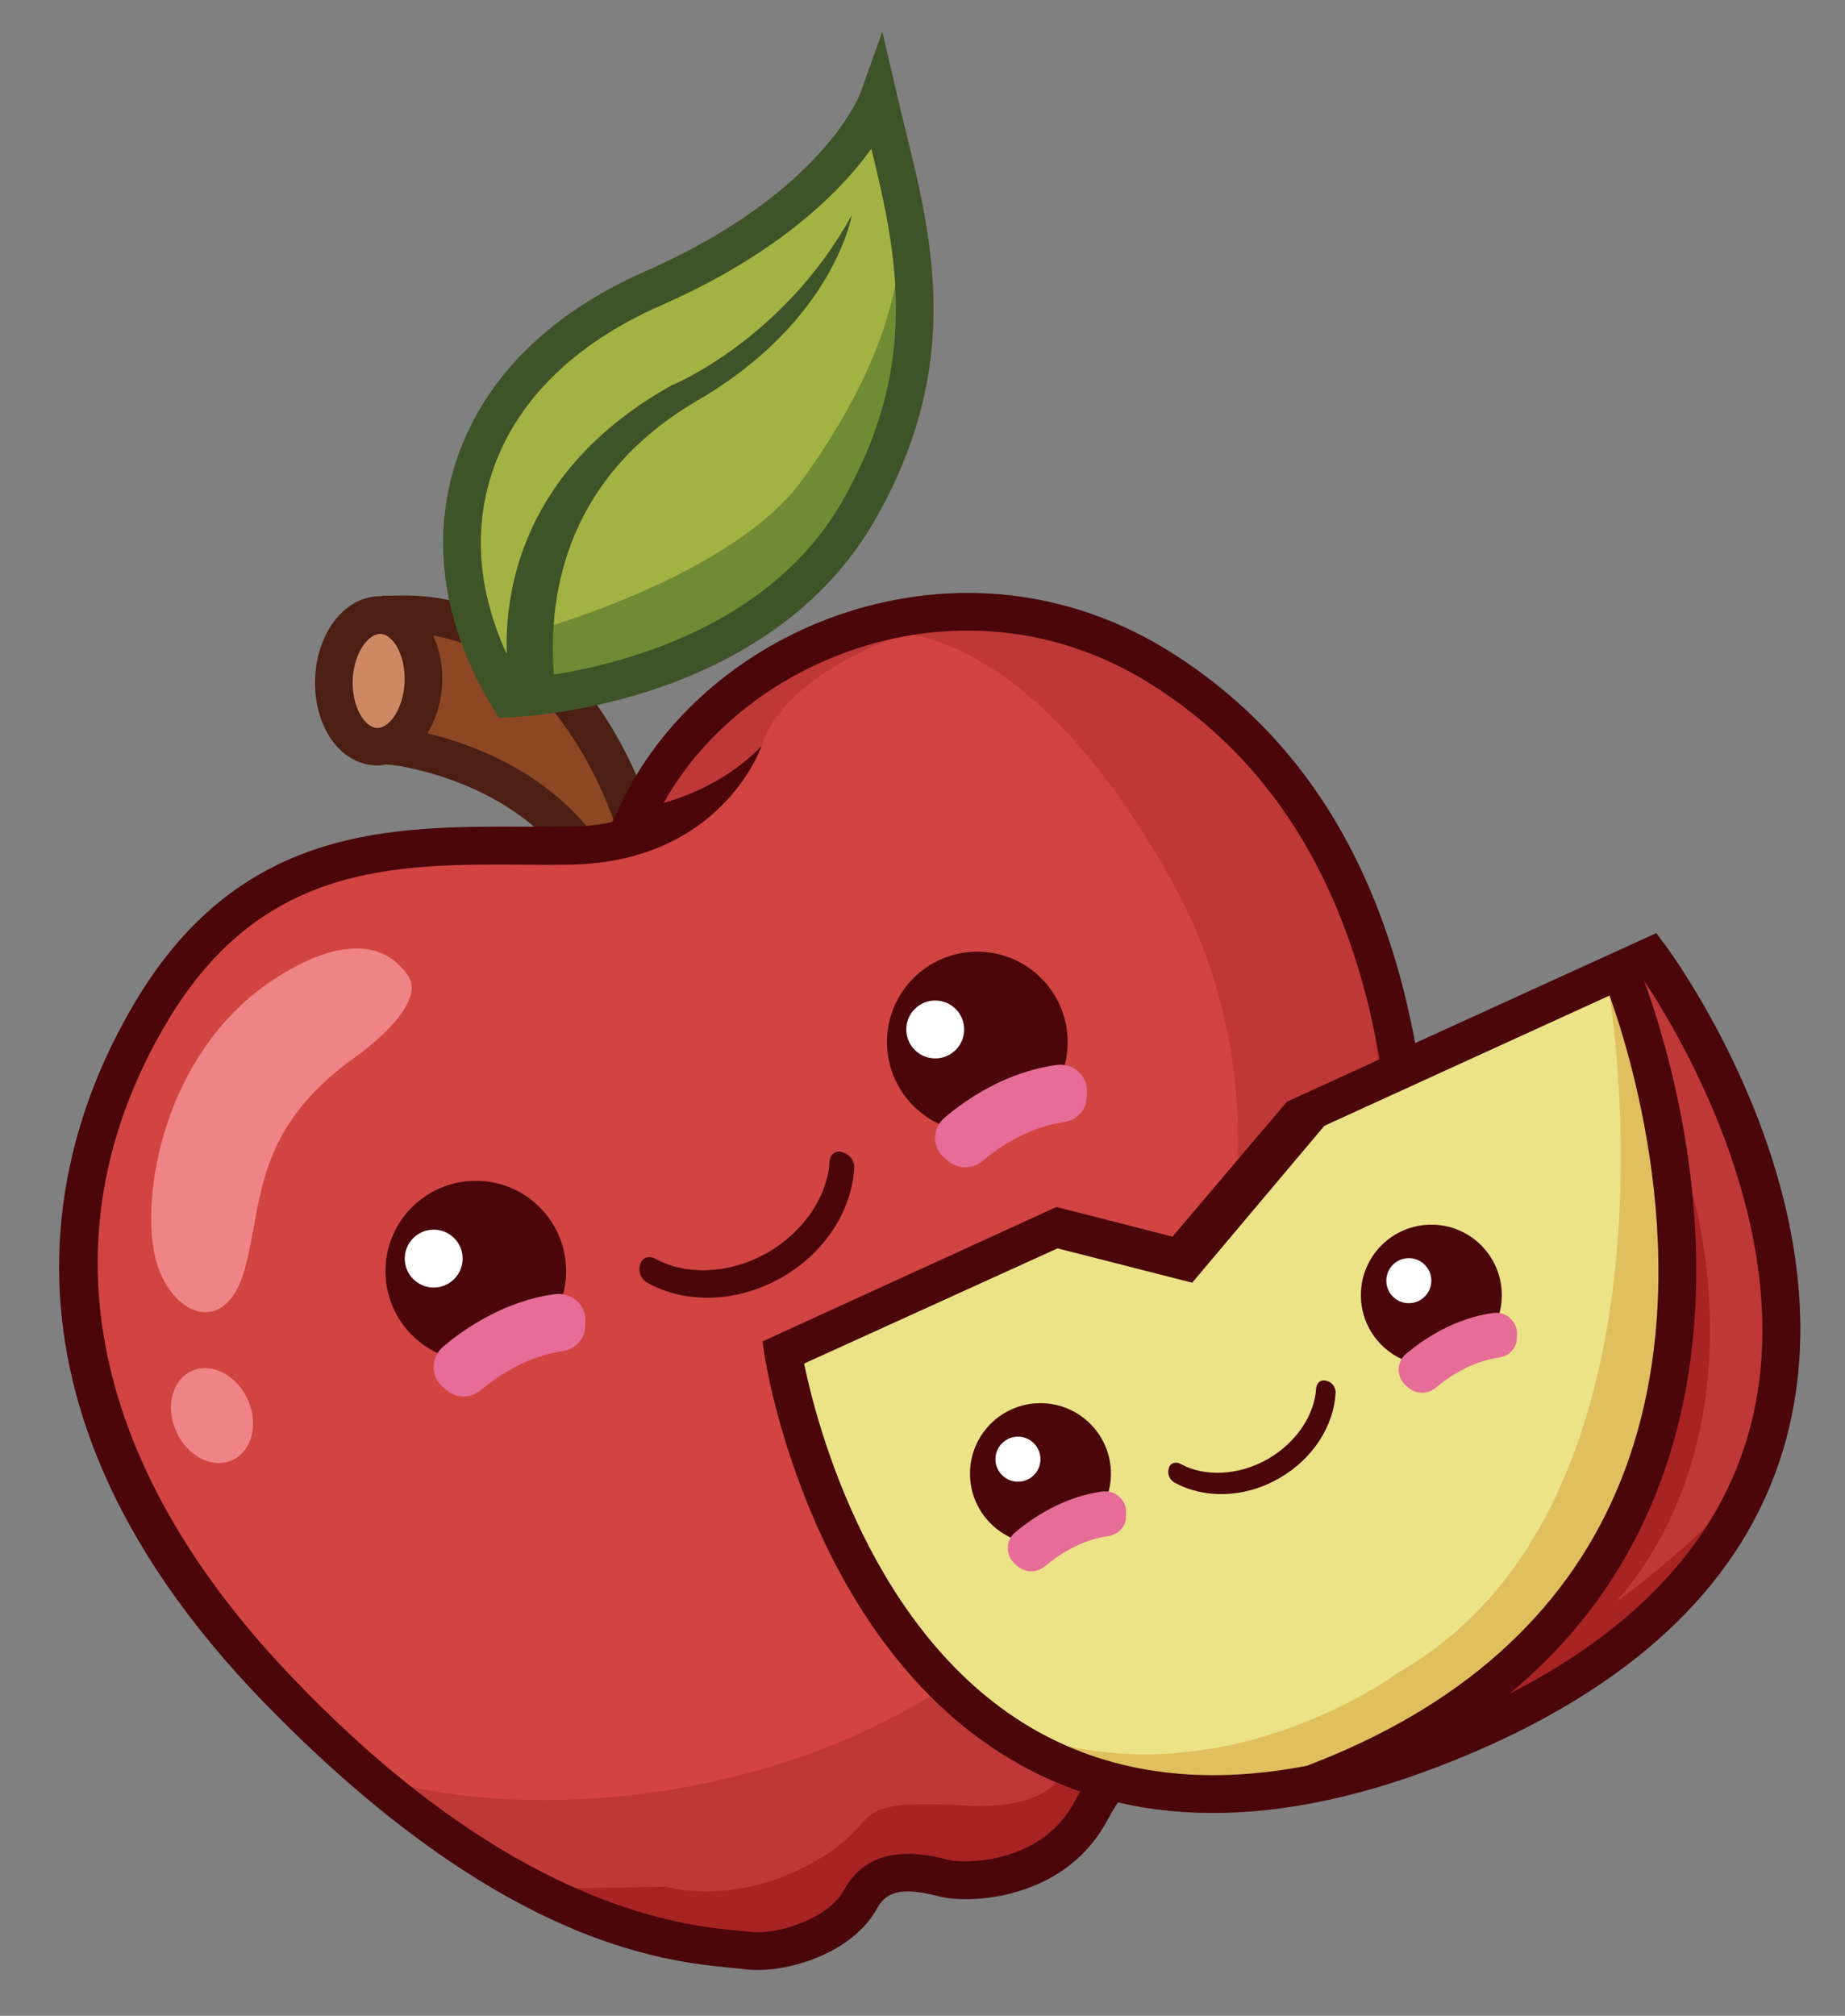
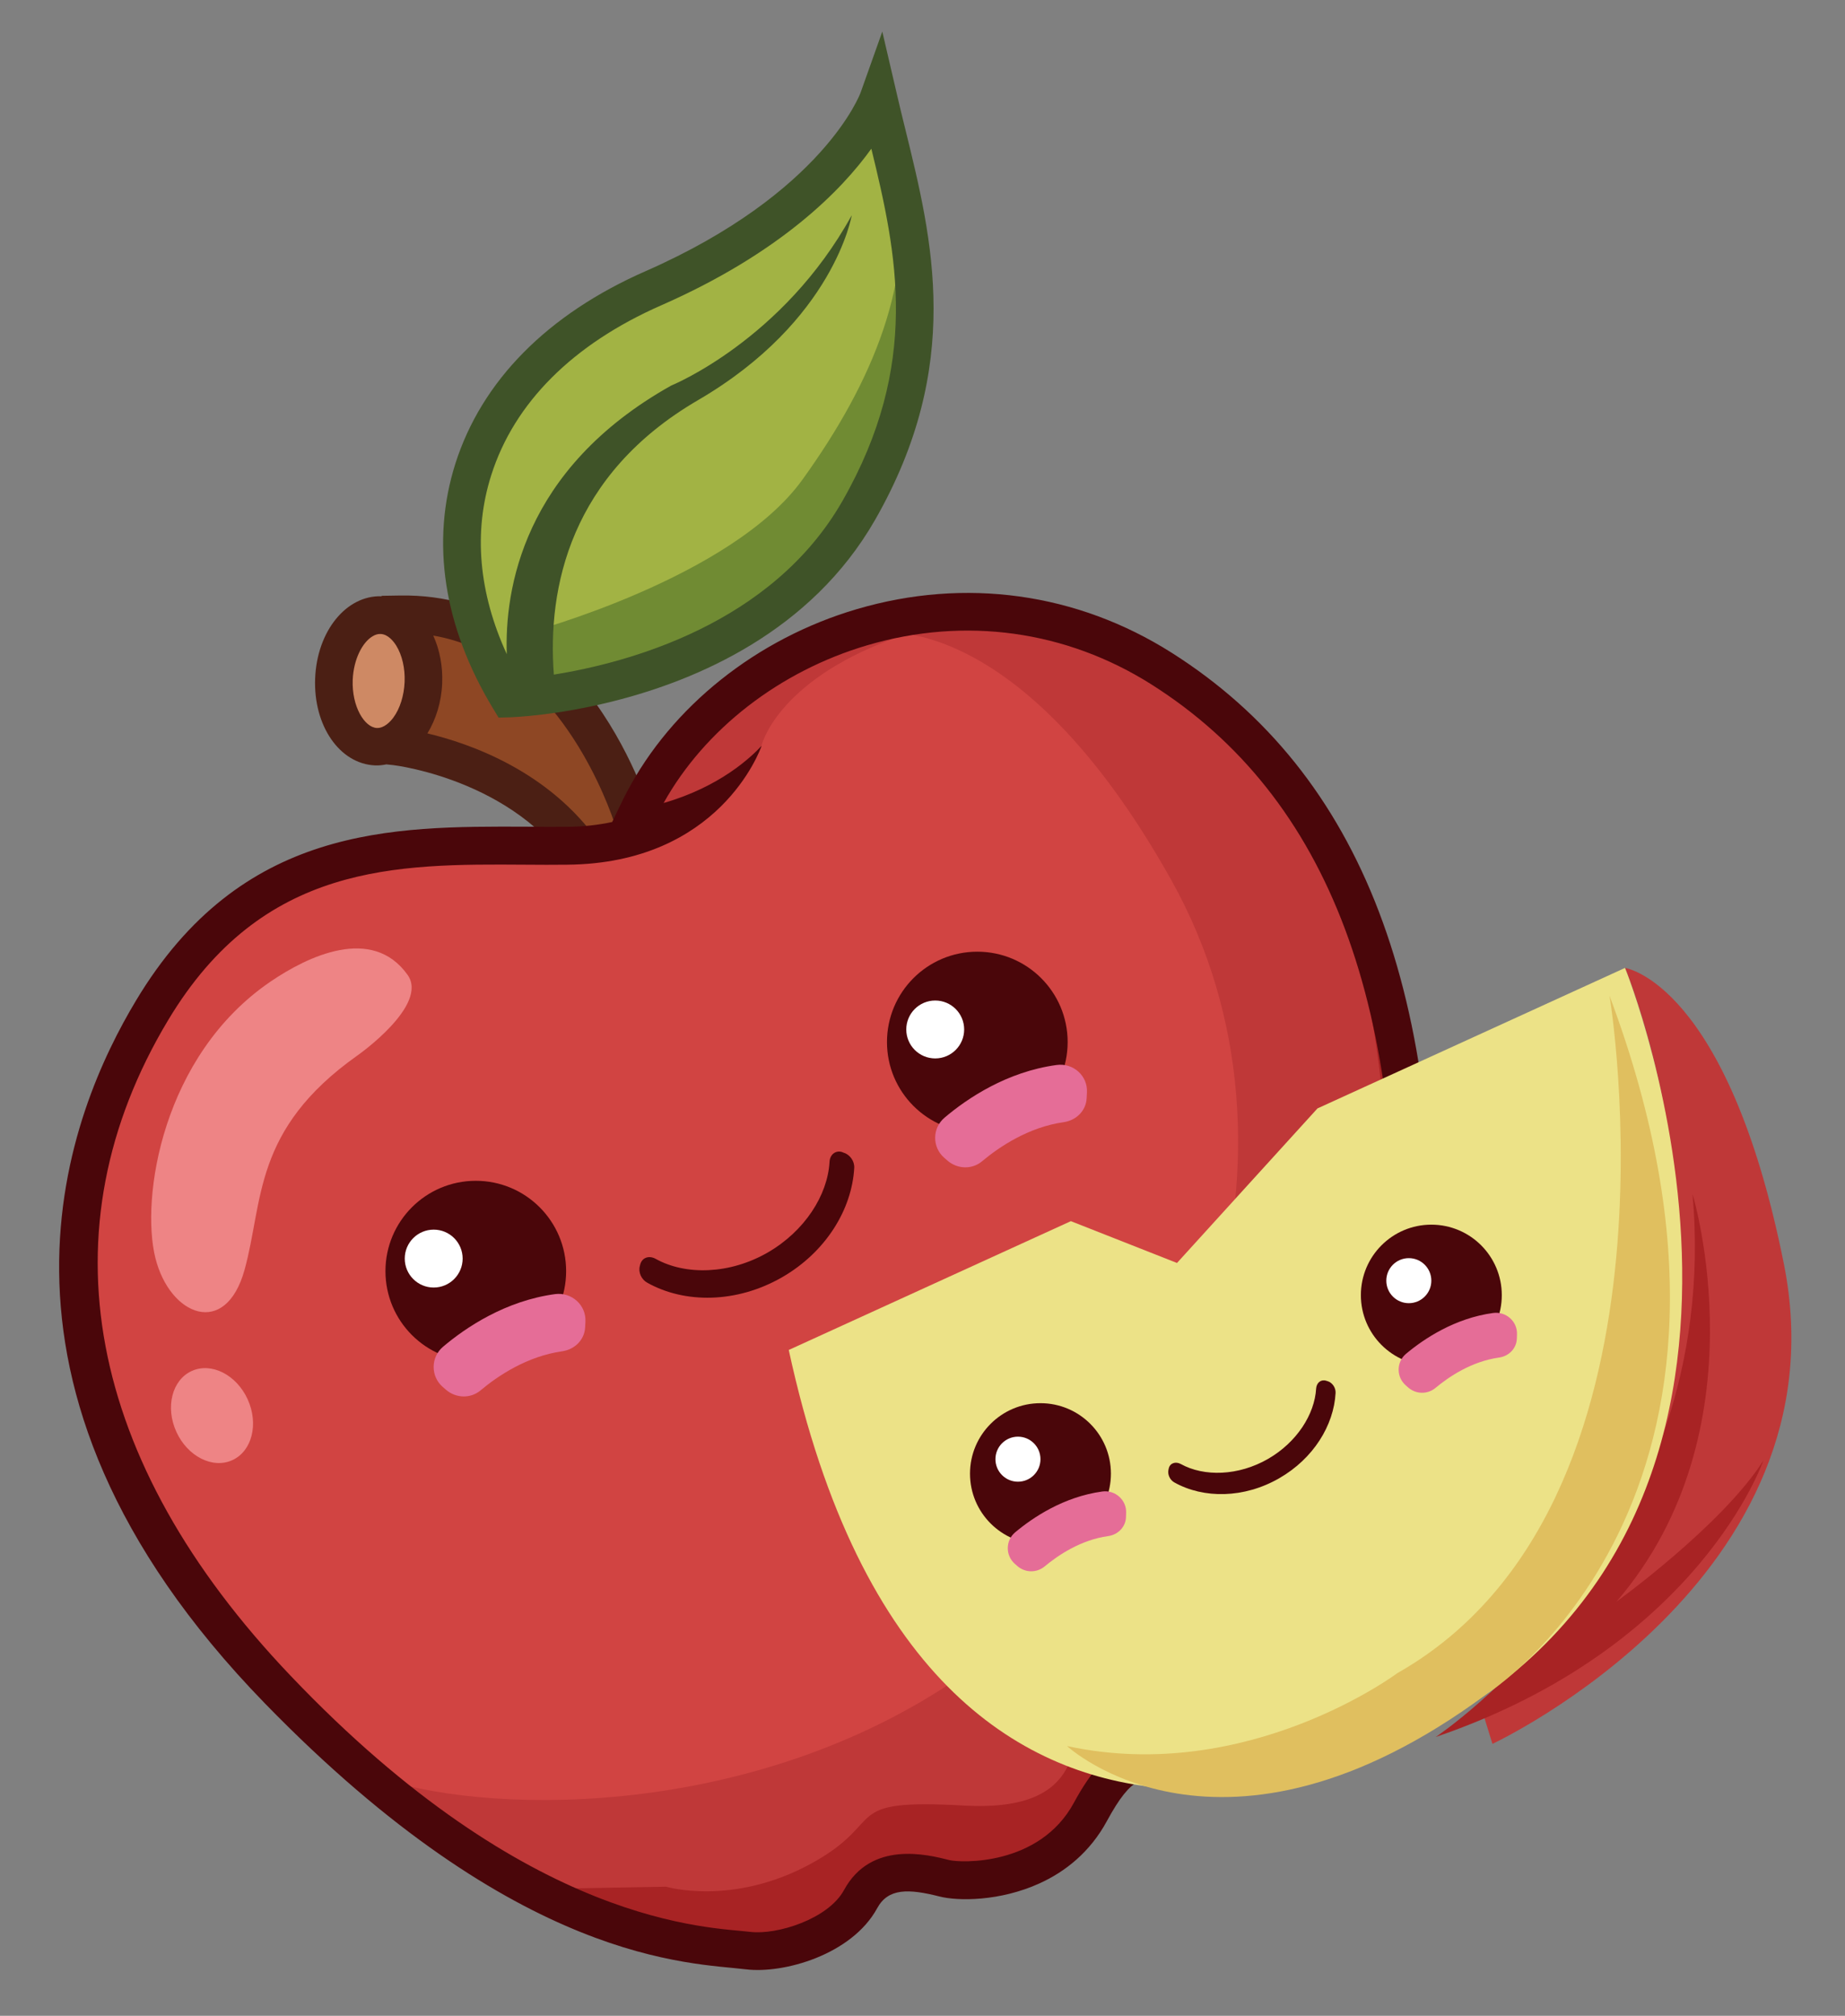
<svg xmlns="http://www.w3.org/2000/svg" version="1.1" id="圖層_1" x="0px" y="0px" viewBox="0 0 126.22 137.87" style="enable-background:new 0 0 126.22 137.87;" xml:space="preserve">
  <rect x="0" y="0" width="126.22" height="137.87" fill="#808080" stroke="none" />
  <style type="text/css">
	.st0{fill:#8E4724;}
	.st1{fill:#CE8964;}
	.st2{fill:#4B1F14;}
	.st3{fill:#D14442;}
	.st4{fill:#BF3838;}
	.st5{fill:#A82324;}
	.st6{fill:#EE8485;}
	.st7{fill:#4A060A;}
	.st8{fill:#FFFFFF;}
	.st9{fill:#E56D97;}
	.st10{fill:#542512;}
	.st11{fill:#A2B344;}
	.st12{fill:#708B33;}
	.st13{fill:#3F5328;}
	.st14{fill:#ECE287;}
	.st15{fill:#E0BF5F;}
</style>
  <g>
    <path class="st0" d="M27.74,50.59l0.79-1.96l0-2.91l0.63-3.36l3.6,0.64l6.19,4.45l3.98,7.81l-1.25,3.45l-1.44,0.66   c0,0-2.17-3.04-2.29-3.17s-4.39-3.29-4.39-3.29L27.74,50.59z" />
    <polygon class="st1" points="22.91,46.71 24.04,42.68 27.08,41.63 28.42,43.09 28.83,46.3 28.09,49.22 25.14,50.57  " />
    <path class="st2" d="M27.33,40.73l-1.22,0.02l0,0.03c-2.42-0.08-4.42,2.38-4.55,5.61c-0.13,3.24,1.67,5.86,4.11,5.96   c0.26,0.01,0.51-0.02,0.76-0.07l0.48,0.05c0.09,0.01,9.05,1.08,12.81,8.13l0.95,1.77l4.19-5.52l-0.17-0.62   C44.5,55.47,40.15,40.49,27.33,40.73z M24.13,46.5c0.06-1.43,0.67-2.56,1.34-2.97c0.19-0.12,0.38-0.18,0.57-0.17   c0.51,0.02,0.89,0.51,1.07,0.8c0.4,0.65,0.61,1.55,0.57,2.49c-0.04,0.93-0.32,1.82-0.77,2.43c-0.2,0.27-0.62,0.73-1.13,0.71   C24.94,49.75,24.06,48.33,24.13,46.5z M42.01,56.21l-1.05,1.38c-3.41-4.85-8.79-6.73-11.72-7.43c0.59-0.97,0.96-2.16,1.01-3.42   c0.05-1.17-0.17-2.3-0.61-3.27C37.57,44.82,41.18,53.8,42.01,56.21z" />
    <g>
      <g>
        <path class="st3" d="M19.2,115.25c14.42,15.96,28.25,18.1,31.91,18.55c2.52,0.31,7.11-0.97,8.81-4.1     c0.74-1.36,2.1-1.32,4.19-0.79c1.23,0.31,4.04,0.33,6.71-0.88c1.73-0.79,3.39-2.1,4.52-4.18c1.69-3.12,2.46-2.99,4.15-2.7     c0.41,0.07,0.87,0.15,1.37,0.19c1.76,0.15,4.09-1.72,5.01-2.52c2.42-2.12,10.38-10.39,11.21-27.8     c1.07-22.54-4.62-37.42-17.4-45.52c-6.35-4.02-13.85-5.06-21.11-2.92c-6.73,1.98-12.43,6.54-15.45,12.3     c-0.04,0.07-0.07,0.14-0.11,0.22l-0.01,0l-0.24,0.49c-0.03,0.07-0.07,0.13-0.1,0.2l0,0l-0.52,1.08     c-0.91,0.19-1.91,0.32-3.03,0.33c-0.91,0.01-1.83,0-2.77,0c-8.95-0.06-19.09-0.13-26.15,11.64C5.89,76.02-0.94,92.95,19.2,115.25     z" />
        <path class="st4" d="M67.75,113.17c13.83-10.81,22.88-34.2,12.38-52.98C69.62,41.4,59.9,43.29,59.9,43.29l-3.92,0.2     c0.85-0.35,1.71-0.65,2.6-0.91c7.26-2.14,14.76-1.1,21.11,2.92c12.78,8.09,18.48,22.98,17.4,45.52     c-0.83,17.41-8.79,25.68-11.21,27.8c-0.92,0.81-3.26,2.67-5.01,2.52c-0.5-0.04-0.97-0.12-1.37-0.19     c-1.69-0.29-2.46-0.42-4.15,2.7c-1.13,2.09-2.8,3.4-4.52,4.18c-2.66,1.22-5.48,1.2-6.71,0.88c-2.09-0.53-3.45-0.57-4.19,0.79     c-1.7,3.13-6.29,4.41-8.81,4.1c-3.09-0.38-11.73-2.02-24.18-11.9C35.49,124.29,53.92,123.98,67.75,113.17z" />
        <path class="st5" d="M45.57,129.04c0,0,4.55,1.36,9.92-1.58c5.37-2.94,1.82-4.45,10.47-3.97c8.66,0.48,7.11-4.88,8.29-6.24     c1.18-1.36,1.14-3.26,8.86-3.56c7.72-0.3,17.83-30.75,7.1-56.64c-0.38-0.91-0.74-1.77-1.09-2.62c6.1,8.59,8.72,20.68,7.96,36.59     c-0.83,17.41-8.79,25.68-11.21,27.8c-0.92,0.81-3.26,2.67-5.01,2.52c-0.5-0.04-0.97-0.12-1.37-0.19     c-1.69-0.29-2.46-0.42-4.15,2.7c-1.13,2.09-2.8,3.4-4.52,4.18c-2.66,1.22-5.48,1.2-6.71,0.88c-2.09-0.53-3.45-0.57-4.19,0.79     c-1.7,3.13-6.29,4.41-8.81,4.1c-2.04-0.25-6.13-1.2-12.24-4.64L45.57,129.04z" />
      </g>
      <g>
        <path class="st6" d="M10.63,86.04c-1.02-4.09,0.46-13.87,7.9-18.92c2.5-1.7,6.92-3.85,9.35-0.45c1.49,2.08-3.43,5.52-3.43,5.52     c-7.18,5.08-6.42,9.98-7.72,14.66C15.43,91.54,11.62,90,10.63,86.04z" />
        <ellipse transform="matrix(0.91 -0.415 0.415 0.91 -38.896 14.795)" class="st6" cx="14.55" cy="96.77" rx="2.68" ry="3.35" />
      </g>
      <path class="st4" d="M52.09,51.02c0,0,0.97-4.35,8.96-7.32c0,0-12.14-0.11-17.22,11.59C43.83,55.29,47.47,56.23,52.09,51.02z" />
    </g>
    <path class="st7" d="M18.12,116.5c17.4,17.89,29.16,17.73,32.9,18.19c2.57,0.32,7.25-0.99,8.99-4.18c0.75-1.38,2.14-1.34,4.27-0.8   c1.25,0.32,4.12,0.34,6.84-0.9c1.76-0.8,3.46-2.14,4.61-4.27c1.73-3.18,2.51-3.05,4.23-2.75c0.42,0.07,0.89,0.15,1.4,0.19   c1.79,0.15,4.17-1.75,5.11-2.57c2.47-2.16,10.58-10.6,11.43-28.35c1.09-22.98-4.71-38.16-17.75-46.42   c-6.48-4.1-14.12-5.16-21.53-2.98c-6.87,2.02-12.68,6.67-15.75,12.54c-0.04,0.07-0.07,0.15-0.11,0.22l-0.01,0l-0.24,0.5   c-0.03,0.07-0.07,0.14-0.1,0.2l0,0l-0.53,1.1c-0.93,0.2-1.95,0.32-3.09,0.33c-0.93,0.01-1.87,0-2.82-0.01   C26.84,56.51,16.5,56.43,9.3,68.44C4.9,75.77-3.25,94.53,18.12,116.5z M11.51,69.76c6.45-10.74,15.6-10.68,24.44-10.62   c0.97,0.01,1.92,0.01,2.86,0c10.38-0.09,13.17-7.79,13.29-8.12l-0.01,0c-0.69,0.75-2.83,2.79-6.69,3.9   c2.81-5.04,7.93-9.02,13.94-10.79c6.69-1.97,13.59-1.01,19.43,2.68c12.18,7.71,17.6,22.15,16.55,44.12   c-0.97,20.45-12,28.51-13.76,28.48c-0.41-0.04-0.81-0.1-1.18-0.17c-1.26-0.21-2.38-0.31-3.49,0.2c-1.12,0.51-2.22,1.63-3.43,3.87   c-2.36,4.34-7.77,4.1-8.51,3.91c-1.5-0.38-5.36-1.36-7.21,2.05c-1.08,1.98-4.58,3.08-6.41,2.86c-2.72-0.34-15.04-0.27-31.47-17.54   C5.9,99.94,2.89,84.11,11.51,69.76z" />
    <g>
      <circle class="st7" cx="66.86" cy="71.27" r="6.18" />
      <circle class="st8" cx="63.98" cy="70.41" r="1.98" />
      <circle class="st7" cx="32.55" cy="86.94" r="6.18" />
      <circle class="st8" cx="29.67" cy="86.08" r="1.98" />
    </g>
    <g>
      <path class="st9" d="M72.28,72.84c-3.39,0.46-6.09,2.27-7.66,3.6c-0.85,0.72-0.86,2.02-0.02,2.75l0.22,0.19    c0.68,0.59,1.69,0.62,2.37,0.04c1.17-0.98,3.17-2.33,5.58-2.67c0.85-0.12,1.53-0.78,1.57-1.64l0.02-0.38    C74.43,73.58,73.42,72.68,72.28,72.84z" />
      <path class="st9" d="M37.97,88.51c-3.39,0.46-6.09,2.27-7.66,3.6c-0.85,0.72-0.86,2.02-0.02,2.75l0.22,0.19    c0.68,0.59,1.69,0.62,2.37,0.04c1.17-0.98,3.17-2.33,5.58-2.67c0.85-0.12,1.53-0.78,1.57-1.64l0.02-0.38    C40.11,89.26,39.11,88.36,37.97,88.51z" />
    </g>
    <path class="st7" d="M57.6,78.79c-0.45-0.13-0.83,0.19-0.85,0.68c-0.13,2.28-1.7,4.73-4.22,6.19c-2.6,1.5-5.62,1.58-7.67,0.44   c-0.45-0.25-0.93-0.1-1.06,0.38l-0.03,0.12c-0.11,0.42,0.11,0.91,0.51,1.13c2.57,1.44,6.12,1.41,9.22-0.37   c2.99-1.72,4.78-4.63,4.94-7.48c0.03-0.46-0.3-0.92-0.72-1.04L57.6,78.79z" />
    <g>
      <path class="st10" d="M66.92,8.58" />
      <path class="st11" d="M33.66,47.2c0,0-5.06-9.08-1.6-16.16c3.45-7.08,15.09-13.27,15.09-13.27l6.9-3.54l5.82-7.33    c0,0,7.43,16.49-4.33,33.01C55.53,39.91,43.75,49.15,33.66,47.2z" />
      <path class="st12" d="M36.2,43.25c0,0,13.85-3.71,18.7-10.45s7.74-13.68,6.48-20.92c0,0,10.55,27.63-24.02,36.01    C37.37,47.88,35.14,45.32,36.2,43.25z" />
      <path class="st13" d="M58.88,6.32c-0.02,0.07-2.55,6.88-14.7,12.22c-6.73,2.95-11.23,7.51-13.03,13.18    c-1.69,5.34-0.81,11.13,2.57,16.72l0.39,0.64l0.75-0.02c0.29-0.01,3.22-0.12,7.1-1.1c5.73-1.44,13.53-4.76,17.91-12.41    c6.04-10.57,3.93-19.13,2.07-26.69c-0.2-0.81-0.4-1.62-0.58-2.41l-1-4.29L58.88,6.32z M57.63,34.27    c-4.83,8.44-14.7,11.06-19.74,11.87c-0.45-5.94,1.11-13.67,9.86-18.77c9.32-5.43,10.52-12.65,10.52-12.65    c-4.7,8.55-12.35,11.65-12.35,11.65c-10.2,5.71-11.4,14.04-11.25,18.37c-1.92-4.18-2.3-8.37-1.06-12.25    c1.57-4.94,5.58-8.95,11.61-11.6c8.18-3.59,12.37-7.9,14.39-10.72C61.37,17.39,62.99,24.9,57.63,34.27z" />
    </g>
    <path class="st4" d="M111.17,66.2c0,0,13.04,31.21-9.9,50.38l0.83,2.69c0,0,24.24-11.28,19.94-32.82   C118.19,67.19,111.17,66.2,111.17,66.2z" />
    <path class="st5" d="M115.79,81.67c0,0,4.91,16.11-5.2,27.87c0,0,7.24-5.23,10.04-9.64c0,0-4.37,12.74-22.41,18.9   C98.22,118.8,117.92,105.74,115.79,81.67z" />
    <path class="st14" d="M53.96,92.33l19.3-8.81l7.26,2.86l9.61-10.57l21.04-9.61c0,0,15.07,37.21-13.93,52.39   C97.24,118.59,63.68,137.15,53.96,92.33z" />
    <path class="st15" d="M110.11,68.1c0,0,5.81,34.8-14.51,46.33c0,0-10.26,7.66-22.6,4.99c0,0,10.57,9.84,28.67-3.53   C101.65,115.89,122.99,102.49,110.11,68.1z" />
-     <path class="st7" d="M113.93,64.65l-0.62-0.83l-4.06,1.85L93.62,72.8l-5.58,2.55l-7.83,9.23l-7.93-2.03l-0.18,0.08l-17.63,8.06   l-2.31,1.06l0.15,0.96c0.12,0.81,3.2,20.01,17.45,27.97c8.34,4.66,18.71,4.41,30.81-0.73c0.53-0.22,1.04-0.45,1.55-0.68   c10.93-4.99,17.68-11.99,20.07-20.82C126.64,82,114.45,65.35,113.93,64.65z M89.4,120.77c-7.01,1.35-13.17,0.57-18.4-2.34   c-11.44-6.37-15.19-21.27-15.99-25.17l17.34-7.88l9.21,2.35l9.04-10.73l2.25-1.03l17.26-7.88c1.55,4.31,6.4,20.04,0.49,33.85   C106.94,110.49,99.81,116.82,89.4,120.77z M119.69,97.79c-2.03,7.45-7.55,13.51-16.45,18.07c4.31-3.56,7.56-7.87,9.71-12.89   c6.4-14.96,1.15-31.47-0.48-35.9C114.86,70.66,123.28,84.59,119.69,97.79z" />
    <path class="st7" d="M90.71,94.43c-0.35-0.1-0.64,0.15-0.67,0.53c-0.1,1.78-1.33,3.69-3.29,4.82c-2.03,1.17-4.38,1.23-5.97,0.35   c-0.35-0.19-0.73-0.07-0.82,0.29l-0.02,0.09c-0.08,0.32,0.09,0.71,0.4,0.88c2,1.12,4.77,1.1,7.18-0.29   c2.33-1.34,3.73-3.61,3.85-5.83c0.02-0.36-0.23-0.72-0.56-0.81L90.71,94.43z" />
    <circle class="st7" cx="97.92" cy="88.58" r="4.82" />
    <circle class="st8" cx="96.38" cy="87.59" r="1.54" />
    <circle class="st7" cx="71.18" cy="100.79" r="4.82" />
    <circle class="st8" cx="69.64" cy="99.8" r="1.54" />
    <g>
      <path class="st9" d="M96.34,94.9l-0.17-0.15c-0.65-0.57-0.65-1.59,0.01-2.15c1.23-1.03,3.33-2.44,5.97-2.8    c0.88-0.12,1.67,0.58,1.63,1.47l-0.01,0.3c-0.03,0.67-0.56,1.19-1.22,1.28c-1.88,0.26-3.44,1.32-4.35,2.08    C97.65,95.38,96.87,95.36,96.34,94.9z" />
    </g>
    <g>
      <path class="st9" d="M69.6,107.11l-0.17-0.15c-0.65-0.57-0.65-1.59,0.01-2.15c1.23-1.03,3.33-2.44,5.97-2.8    c0.88-0.12,1.67,0.58,1.63,1.47l-0.01,0.3c-0.03,0.67-0.56,1.19-1.22,1.28c-1.88,0.26-3.44,1.32-4.35,2.08    C70.91,107.59,70.13,107.57,69.6,107.11z" />
    </g>
  </g>
</svg>